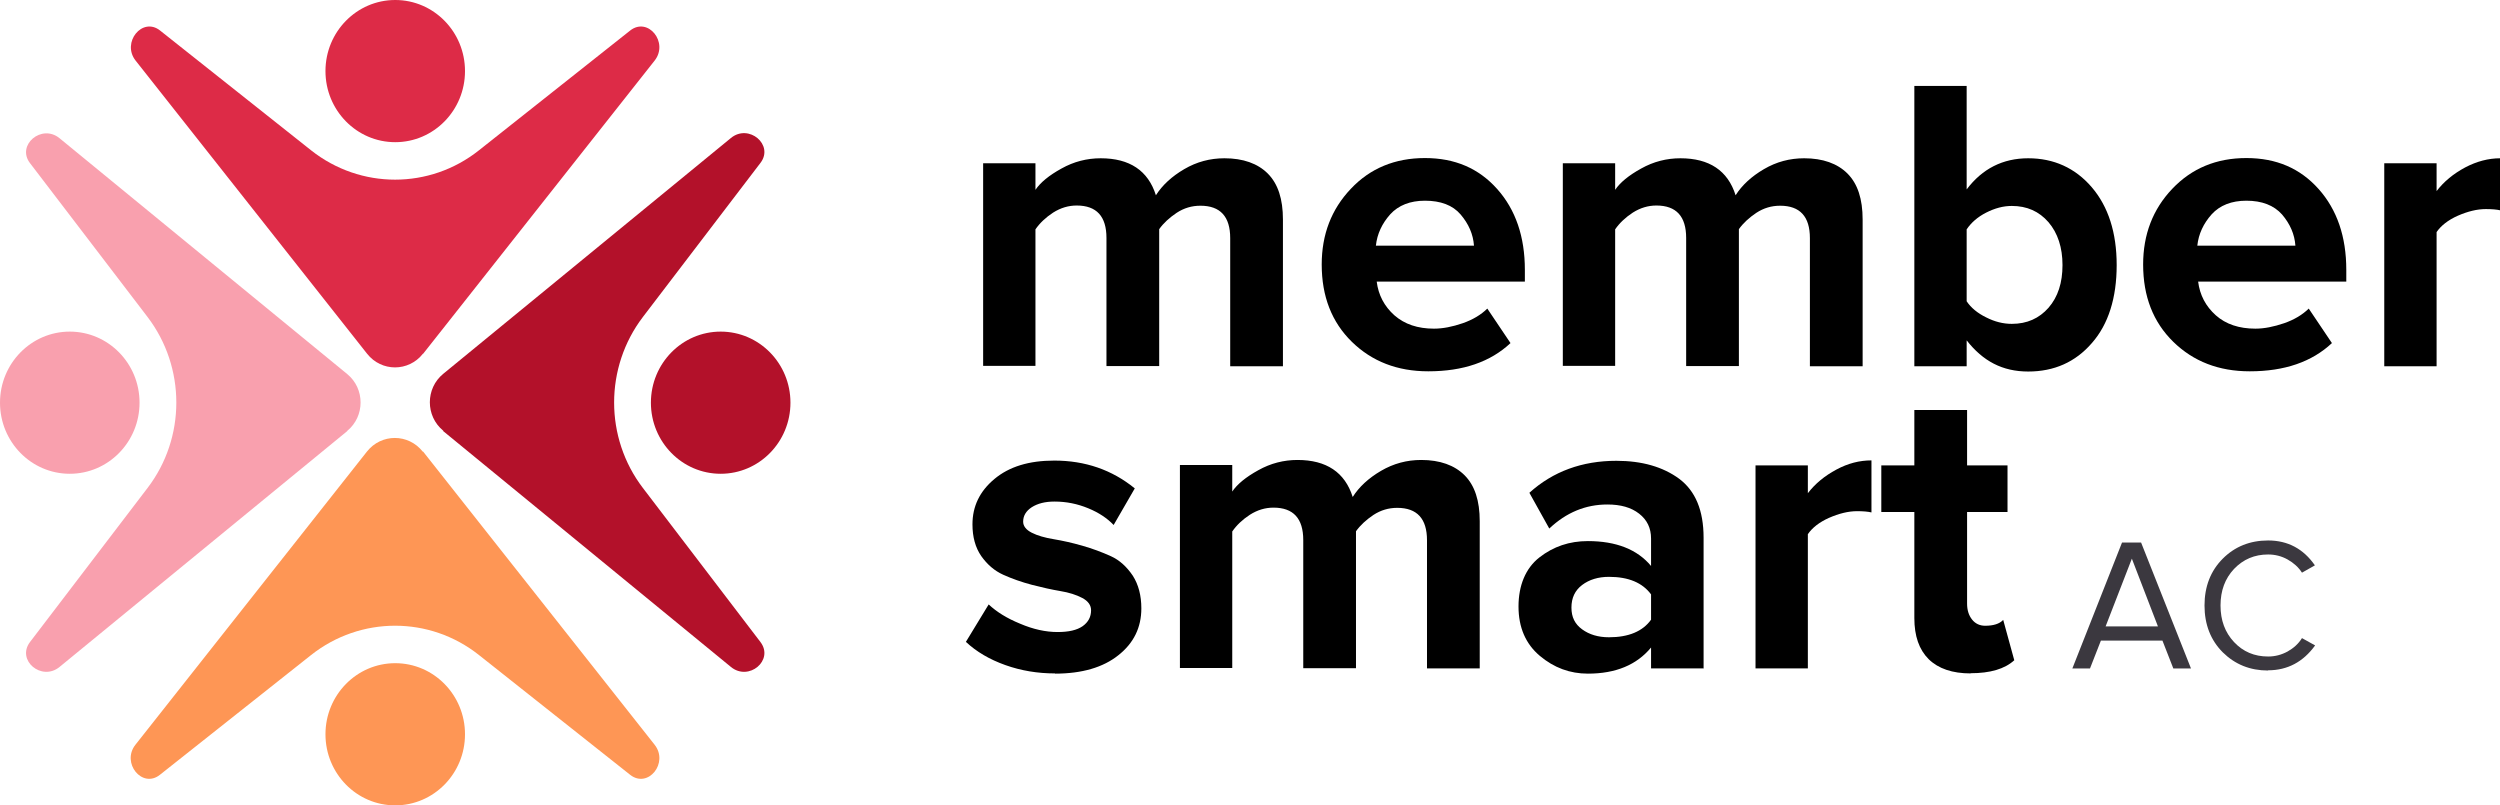
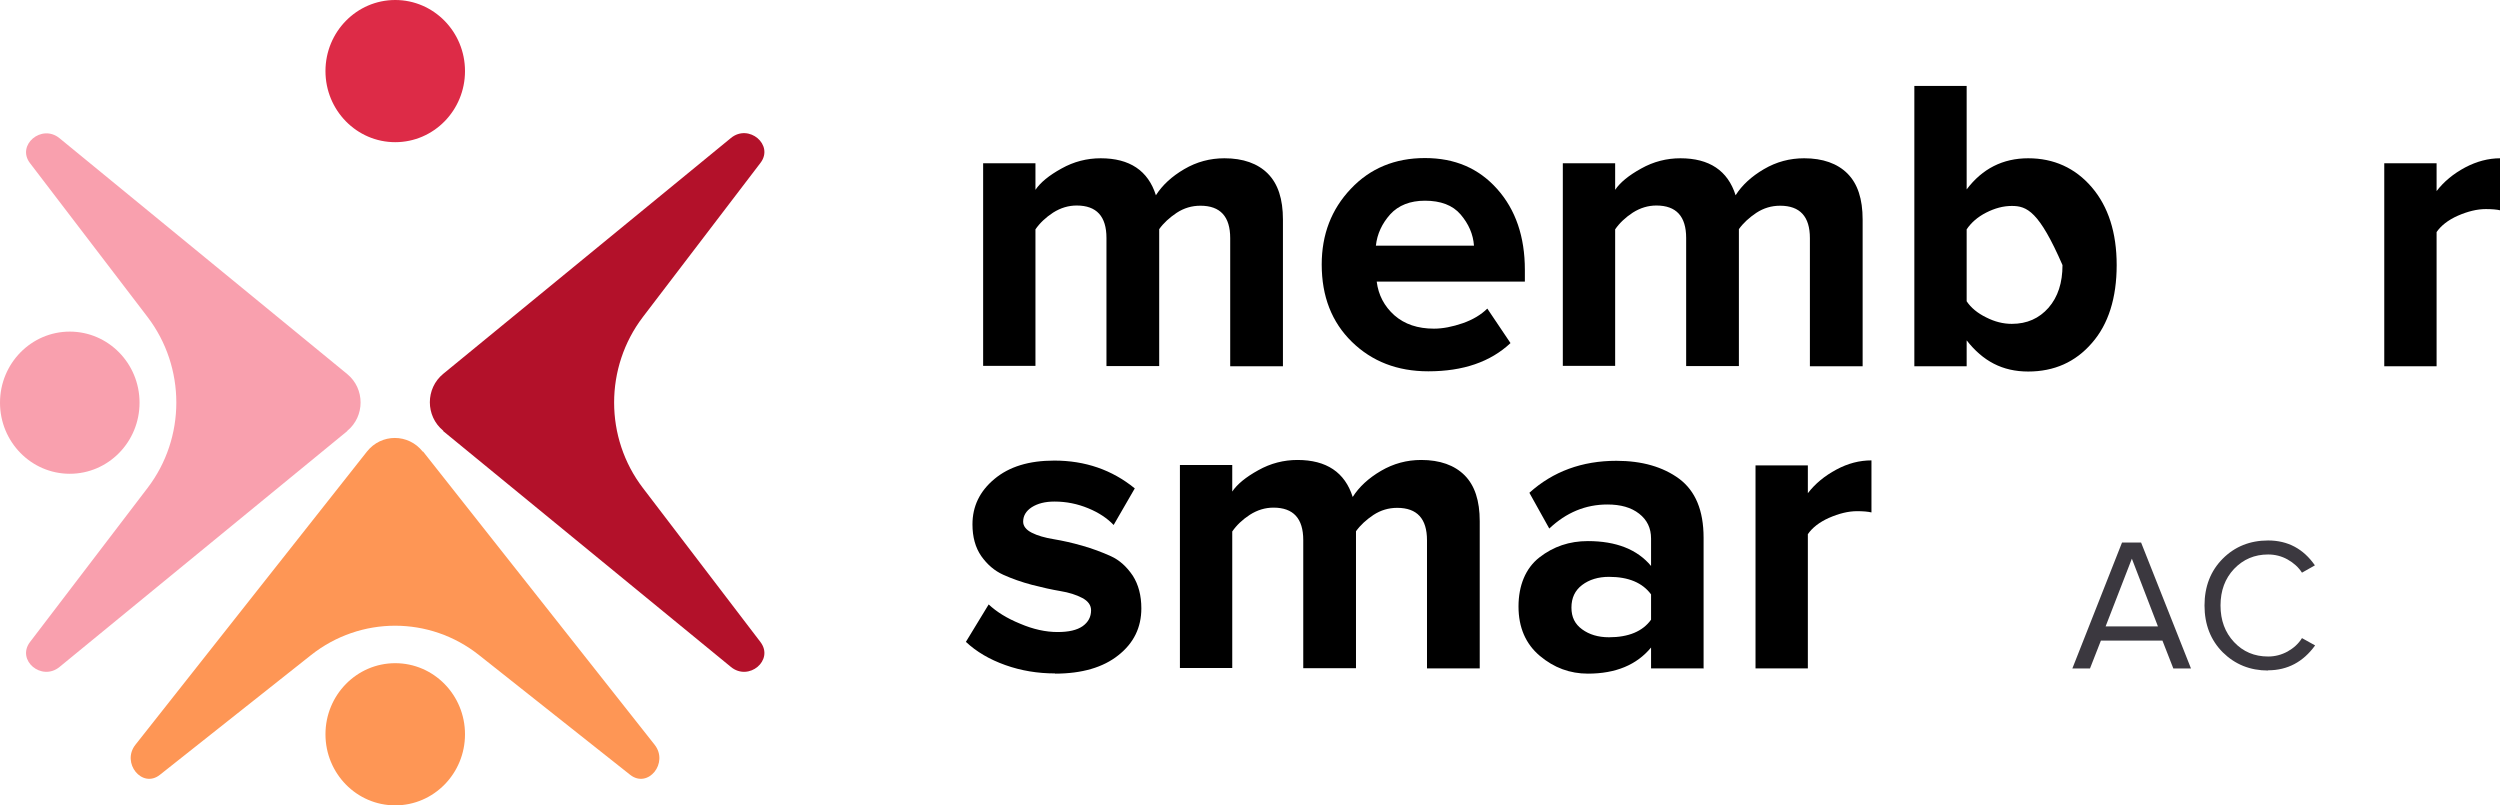
<svg xmlns="http://www.w3.org/2000/svg" width="149" height="48" viewBox="0 0 149 48" fill="none">
  <g clip-path="url(#clip0_467_3859)">
    <path d="M76.463 21.831H73.32V14.193C73.32 12.909 72.733 12.261 71.546 12.261C71.033 12.261 70.568 12.398 70.128 12.685C69.7 12.972 69.345 13.296 69.088 13.657V21.819H65.945V14.18C65.945 12.897 65.358 12.249 64.172 12.249C63.682 12.249 63.218 12.386 62.765 12.672C62.325 12.959 61.97 13.296 61.713 13.669V21.806H58.595V9.732H61.713V11.314C62.007 10.878 62.52 10.454 63.267 10.043C64 9.632 64.783 9.433 65.603 9.433C67.327 9.433 68.428 10.168 68.892 11.638C69.272 11.04 69.834 10.517 70.58 10.081C71.326 9.644 72.121 9.433 72.977 9.433C74.09 9.433 74.959 9.744 75.558 10.342C76.169 10.953 76.463 11.863 76.463 13.084V21.831Z" fill="black" />
    <path d="M85.122 22.13C83.287 22.13 81.771 21.544 80.572 20.373C79.374 19.202 78.774 17.669 78.774 15.763C78.774 13.981 79.349 12.473 80.511 11.252C81.661 10.03 83.141 9.42 84.926 9.42C86.712 9.42 88.13 10.03 89.231 11.264C90.332 12.498 90.882 14.105 90.882 16.087V16.784H82.052C82.15 17.582 82.505 18.255 83.104 18.791C83.715 19.326 84.498 19.588 85.464 19.588C85.99 19.588 86.565 19.476 87.177 19.264C87.788 19.052 88.277 18.753 88.644 18.392L90.026 20.448C88.828 21.57 87.201 22.13 85.134 22.13H85.122ZM87.849 14.641C87.8 13.956 87.531 13.345 87.054 12.784C86.577 12.224 85.856 11.962 84.926 11.962C84.046 11.962 83.349 12.236 82.859 12.772C82.37 13.32 82.077 13.943 82.003 14.641H87.861H87.849Z" fill="black" />
    <path d="M111.013 21.831H107.87V14.193C107.87 12.909 107.283 12.261 106.096 12.261C105.583 12.261 105.118 12.398 104.677 12.685C104.249 12.972 103.895 13.296 103.638 13.657V21.819H100.495V14.18C100.495 12.897 99.908 12.249 98.721 12.249C98.232 12.249 97.767 12.386 97.315 12.672C96.875 12.959 96.52 13.296 96.263 13.669V21.806H93.144V9.732H96.263V11.314C96.557 10.878 97.07 10.454 97.816 10.043C98.55 9.632 99.333 9.433 100.152 9.433C101.877 9.433 102.978 10.168 103.442 11.638C103.821 11.04 104.384 10.517 105.13 10.081C105.876 9.644 106.671 9.433 107.527 9.433C108.64 9.433 109.508 9.744 110.108 10.342C110.719 10.953 111.013 11.863 111.013 13.084V21.831Z" fill="black" />
-     <path d="M117.213 21.831H114.095V5.121H117.213V11.289C118.143 10.056 119.366 9.433 120.882 9.433C122.399 9.433 123.683 10.006 124.674 11.165C125.652 12.311 126.154 13.856 126.154 15.8C126.154 17.744 125.664 19.327 124.674 20.448C123.695 21.582 122.423 22.143 120.882 22.143C119.341 22.143 118.18 21.52 117.213 20.286V21.844V21.831ZM117.213 17.956C117.47 18.342 117.862 18.666 118.375 18.916C118.889 19.177 119.39 19.302 119.904 19.302C120.809 19.302 121.531 18.978 122.093 18.342C122.656 17.694 122.925 16.847 122.925 15.8C122.925 14.754 122.644 13.894 122.093 13.246C121.531 12.598 120.809 12.274 119.904 12.274C119.39 12.274 118.889 12.411 118.375 12.672C117.862 12.934 117.482 13.271 117.213 13.669V17.956Z" fill="black" />
-     <path d="M134.079 22.13C132.244 22.13 130.728 21.544 129.529 20.373C128.331 19.202 127.731 17.669 127.731 15.763C127.731 13.981 128.306 12.473 129.468 11.252C130.63 10.03 132.098 9.42 133.883 9.42C135.669 9.42 137.087 10.03 138.188 11.264C139.289 12.498 139.839 14.105 139.839 16.087V16.784H131.009C131.107 17.582 131.462 18.255 132.061 18.791C132.66 19.326 133.455 19.588 134.421 19.588C134.947 19.588 135.51 19.476 136.133 19.264C136.745 19.052 137.234 18.753 137.601 18.392L138.983 20.448C137.785 21.57 136.158 22.13 134.091 22.13H134.079ZM136.806 14.641C136.757 13.956 136.488 13.345 136.011 12.784C135.522 12.236 134.813 11.962 133.883 11.962C133.003 11.962 132.305 12.236 131.816 12.772C131.327 13.32 131.034 13.943 130.96 14.641H136.818H136.806Z" fill="black" />
+     <path d="M117.213 21.831H114.095V5.121H117.213V11.289C118.143 10.056 119.366 9.433 120.882 9.433C122.399 9.433 123.683 10.006 124.674 11.165C125.652 12.311 126.154 13.856 126.154 15.8C126.154 17.744 125.664 19.327 124.674 20.448C123.695 21.582 122.423 22.143 120.882 22.143C119.341 22.143 118.18 21.52 117.213 20.286V21.844V21.831ZM117.213 17.956C117.47 18.342 117.862 18.666 118.375 18.916C118.889 19.177 119.39 19.302 119.904 19.302C120.809 19.302 121.531 18.978 122.093 18.342C122.656 17.694 122.925 16.847 122.925 15.8C121.531 12.598 120.809 12.274 119.904 12.274C119.39 12.274 118.889 12.411 118.375 12.672C117.862 12.934 117.482 13.271 117.213 13.669V17.956Z" fill="black" />
    <path d="M145.221 21.831H142.102V9.732H145.221V11.389C145.661 10.816 146.224 10.355 146.921 9.981C147.606 9.62 148.303 9.433 149.013 9.433V12.535C148.805 12.486 148.511 12.461 148.156 12.461C147.631 12.461 147.08 12.598 146.481 12.859C145.894 13.121 145.478 13.457 145.221 13.831V21.819V21.831Z" fill="black" />
    <path d="M62.875 40.136C61.848 40.136 60.857 39.974 59.916 39.638C58.974 39.302 58.191 38.841 57.567 38.255L58.925 36.024C59.39 36.461 60.001 36.847 60.796 37.171C61.579 37.507 62.325 37.669 63.034 37.669C63.695 37.669 64.184 37.557 64.526 37.32C64.856 37.084 65.028 36.772 65.028 36.373C65.028 36.074 64.856 35.825 64.502 35.638C64.147 35.451 63.719 35.314 63.193 35.227C62.679 35.14 62.117 35.015 61.493 34.853C60.882 34.691 60.319 34.492 59.793 34.255C59.267 34.018 58.839 33.644 58.485 33.146C58.13 32.635 57.959 32 57.959 31.252C57.959 30.18 58.387 29.283 59.267 28.548C60.148 27.812 61.322 27.451 62.839 27.451C64.673 27.451 66.275 28 67.633 29.108L66.373 31.289C65.994 30.89 65.493 30.554 64.856 30.292C64.221 30.031 63.56 29.893 62.851 29.893C62.288 29.893 61.848 30.006 61.493 30.23C61.151 30.454 60.98 30.741 60.98 31.09C60.98 31.352 61.151 31.576 61.493 31.75C61.836 31.925 62.276 32.049 62.802 32.136C63.328 32.224 63.89 32.348 64.502 32.523C65.113 32.697 65.676 32.909 66.202 33.146C66.728 33.383 67.156 33.781 67.51 34.305C67.853 34.841 68.024 35.489 68.024 36.261C68.024 37.395 67.572 38.33 66.654 39.052C65.749 39.775 64.49 40.149 62.875 40.149V40.136Z" fill="black" />
    <path d="M88.192 39.838H85.049V32.199C85.049 30.916 84.461 30.268 83.275 30.268C82.761 30.268 82.297 30.405 81.856 30.691C81.428 30.978 81.074 31.302 80.817 31.663V39.825H77.674V32.187C77.674 30.903 77.087 30.255 75.9 30.255C75.411 30.255 74.946 30.392 74.494 30.679C74.054 30.965 73.699 31.302 73.442 31.676V39.813H70.323V27.713H73.442V29.296C73.736 28.86 74.249 28.436 74.995 28.025C75.729 27.613 76.512 27.414 77.331 27.414C79.056 27.414 80.156 28.149 80.621 29.62C81 29.021 81.563 28.498 82.309 28.062C83.055 27.626 83.85 27.414 84.706 27.414C85.819 27.414 86.687 27.726 87.287 28.324C87.898 28.934 88.192 29.844 88.192 31.065V39.813V39.838Z" fill="black" />
    <path d="M101.522 39.838H98.403V38.592C97.547 39.626 96.3 40.149 94.637 40.149C93.573 40.149 92.619 39.8 91.775 39.09C90.931 38.38 90.503 37.395 90.503 36.149C90.503 34.903 90.919 33.869 91.75 33.221C92.582 32.573 93.536 32.249 94.637 32.249C96.324 32.249 97.584 32.747 98.403 33.732V32.099C98.403 31.476 98.171 30.99 97.694 30.616C97.217 30.243 96.594 30.068 95.799 30.068C94.502 30.068 93.353 30.542 92.337 31.501L91.151 29.37C92.558 28.099 94.294 27.464 96.337 27.464C97.865 27.464 99.113 27.825 100.079 28.535C101.045 29.258 101.534 30.417 101.534 32.05V39.863L101.522 39.838ZM95.896 37.981C97.058 37.981 97.902 37.632 98.403 36.934V35.426C97.89 34.729 97.058 34.38 95.896 34.38C95.26 34.38 94.722 34.542 94.294 34.866C93.866 35.19 93.658 35.638 93.658 36.212C93.658 36.785 93.866 37.196 94.294 37.508C94.722 37.819 95.248 37.981 95.896 37.981Z" fill="black" />
    <path d="M107.748 39.837H104.629V27.738H107.748V29.395C108.188 28.822 108.751 28.361 109.448 27.987C110.145 27.613 110.83 27.439 111.539 27.439V30.541C111.331 30.491 111.038 30.466 110.683 30.466C110.157 30.466 109.607 30.604 109.007 30.865C108.42 31.127 108.004 31.463 107.748 31.837V39.825V39.837Z" fill="black" />
-     <path d="M117.458 40.136C116.358 40.136 115.526 39.85 114.951 39.289C114.376 38.716 114.095 37.906 114.095 36.834V30.517H112.126V27.738H114.095V24.436H117.238V27.738H119.648V30.517H117.238V35.974C117.238 36.361 117.336 36.672 117.532 36.922C117.727 37.171 117.997 37.295 118.314 37.295C118.804 37.295 119.171 37.183 119.391 36.946L120.051 39.351C119.476 39.875 118.608 40.124 117.446 40.124L117.458 40.136Z" fill="black" />
-     <path d="M25.219 21.084L39.014 3.614C39.87 2.529 38.623 0.984 37.559 1.819L28.545 8.959C25.61 11.29 21.488 11.29 18.541 8.959L9.54 1.819C8.488 0.984 7.228 2.529 8.084 3.614L21.88 21.084C22.736 22.168 24.35 22.168 25.206 21.084H25.219Z" fill="#DD2B47" />
    <path d="M23.556 8.474C25.852 8.474 27.714 6.577 27.714 4.237C27.714 1.897 25.852 0 23.556 0C21.259 0 19.398 1.897 19.398 4.237C19.398 6.577 21.259 8.474 23.556 8.474Z" fill="#DD2B47" />
    <path d="M25.219 26.916L39.015 44.386C39.871 45.47 38.623 47.015 37.559 46.18L28.546 39.04C25.61 36.71 21.489 36.71 18.541 39.04L9.528 46.18C8.476 47.015 7.216 45.47 8.072 44.386L21.868 26.916C22.724 25.831 24.338 25.831 25.195 26.916H25.219Z" fill="#FE9655" />
    <path d="M23.556 48C25.852 48 27.714 46.103 27.714 43.763C27.714 41.423 25.852 39.526 23.556 39.526C21.259 39.526 19.398 41.423 19.398 43.763C19.398 46.103 21.259 48 23.556 48Z" fill="#FE9655" />
    <path d="M26.417 25.695L43.564 39.751C44.628 40.623 46.144 39.352 45.325 38.268L38.317 29.084C36.03 26.093 36.03 21.894 38.317 18.891L45.325 9.707C46.144 8.635 44.628 7.352 43.564 8.224L26.417 22.28C25.353 23.152 25.353 24.797 26.417 25.67V25.695Z" fill="#B3112A" />
-     <path d="M42.952 28.237C45.249 28.237 47.111 26.34 47.111 24C47.111 21.66 45.249 19.764 42.952 19.764C40.656 19.764 38.794 21.66 38.794 24C38.794 26.34 40.656 28.237 42.952 28.237Z" fill="#B3112A" />
    <path d="M20.693 25.695L3.547 39.751C2.483 40.623 0.966 39.352 1.786 38.268L8.793 29.084C11.081 26.093 11.081 21.894 8.793 18.891L1.786 9.72C0.966 8.648 2.483 7.365 3.547 8.237L20.693 22.293C21.757 23.165 21.757 24.81 20.693 25.682V25.695Z" fill="#F9A0AE" />
    <path d="M4.158 28.237C6.455 28.237 8.317 26.34 8.317 24C8.317 21.66 6.455 19.764 4.158 19.764C1.862 19.764 0 21.66 0 24C0 26.34 1.862 28.237 4.158 28.237Z" fill="#F9A0AE" />
    <path d="M130.582 39.839H129.53L128.882 38.181H125.213L124.564 39.839H123.513L126.472 32.337H127.61L130.582 39.839ZM128.613 37.334L127.059 33.296L125.494 37.334H128.613Z" fill="#3B383F" />
    <path d="M135.18 39.963C134.104 39.963 133.211 39.601 132.477 38.879C131.756 38.156 131.389 37.221 131.389 36.087C131.389 34.953 131.756 34.019 132.477 33.296C133.199 32.573 134.104 32.212 135.18 32.212C136.354 32.212 137.284 32.71 137.968 33.695L137.198 34.131C136.99 33.807 136.697 33.545 136.342 33.346C135.987 33.147 135.596 33.047 135.18 33.047C134.373 33.047 133.7 33.333 133.15 33.907C132.612 34.48 132.343 35.203 132.343 36.087C132.343 36.972 132.612 37.695 133.15 38.268C133.688 38.841 134.361 39.128 135.18 39.128C135.596 39.128 135.975 39.028 136.342 38.829C136.697 38.629 136.99 38.368 137.198 38.031L137.981 38.467C137.271 39.452 136.33 39.95 135.18 39.95V39.963Z" fill="#3B383F" />
  </g>
  <defs>
    <clipPath id="clip0_467_3859">
      <rect width="149" height="48" fill="white" />
    </clipPath>
  </defs>
</svg>